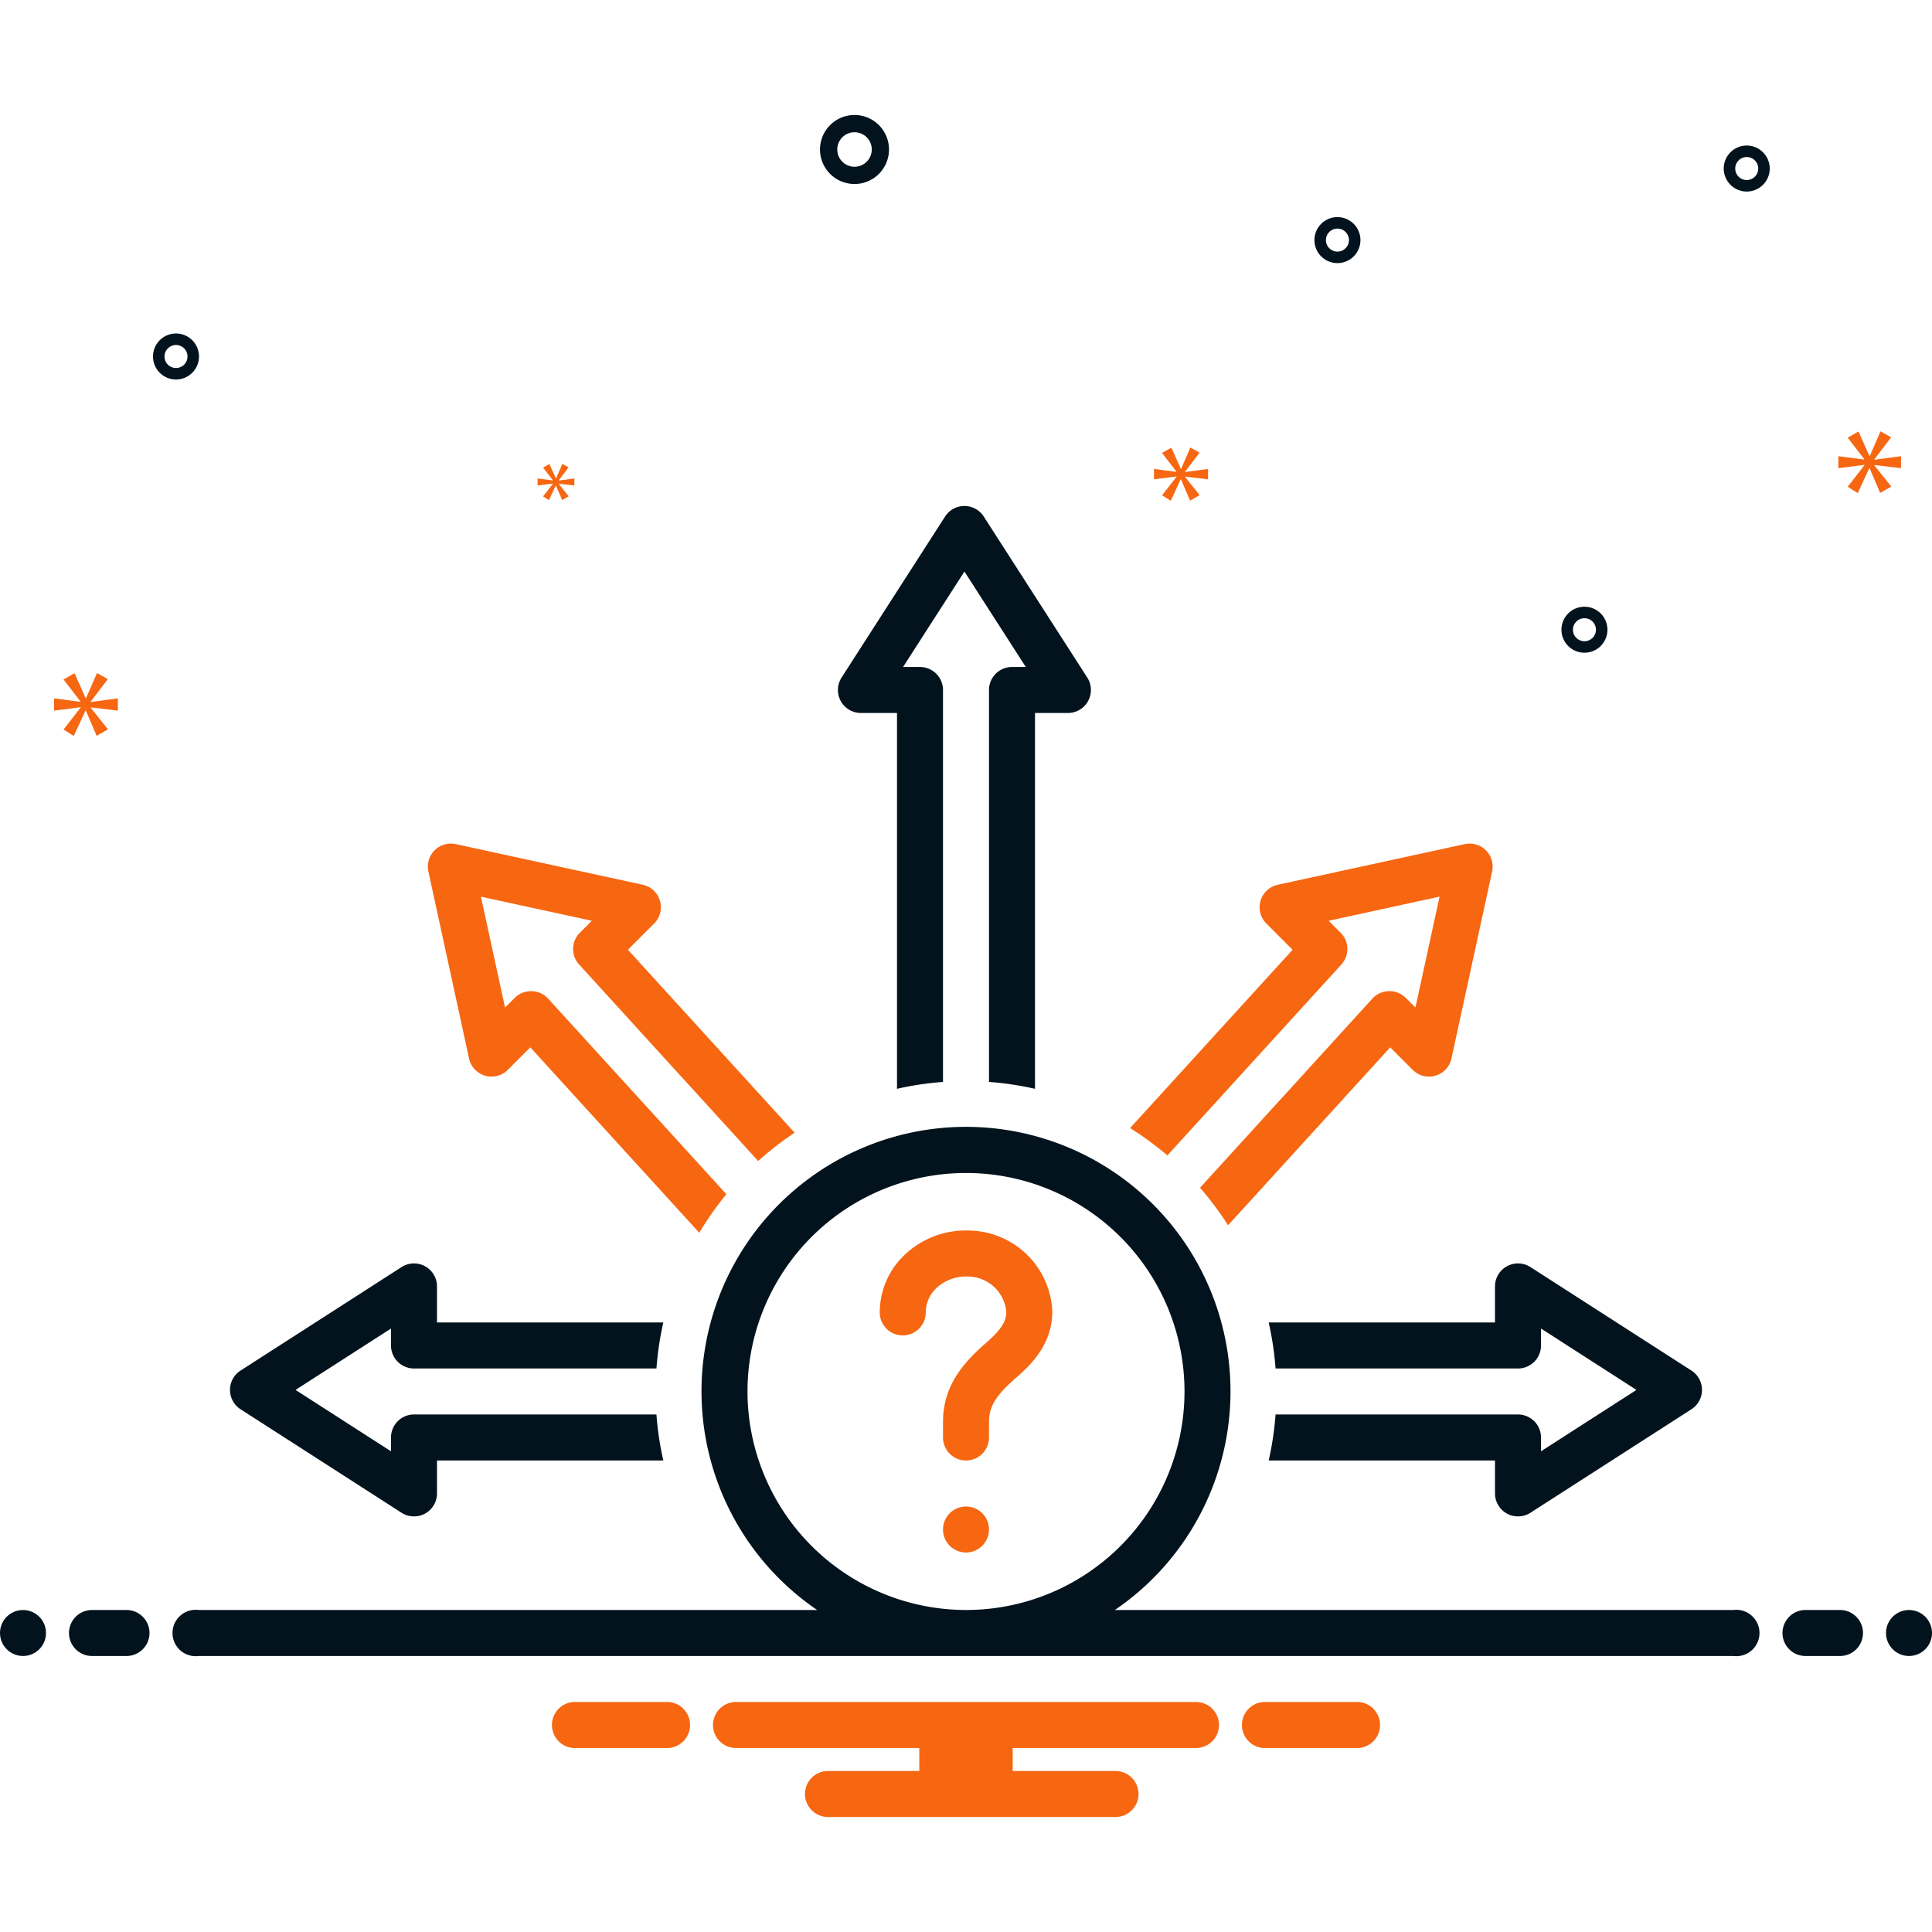
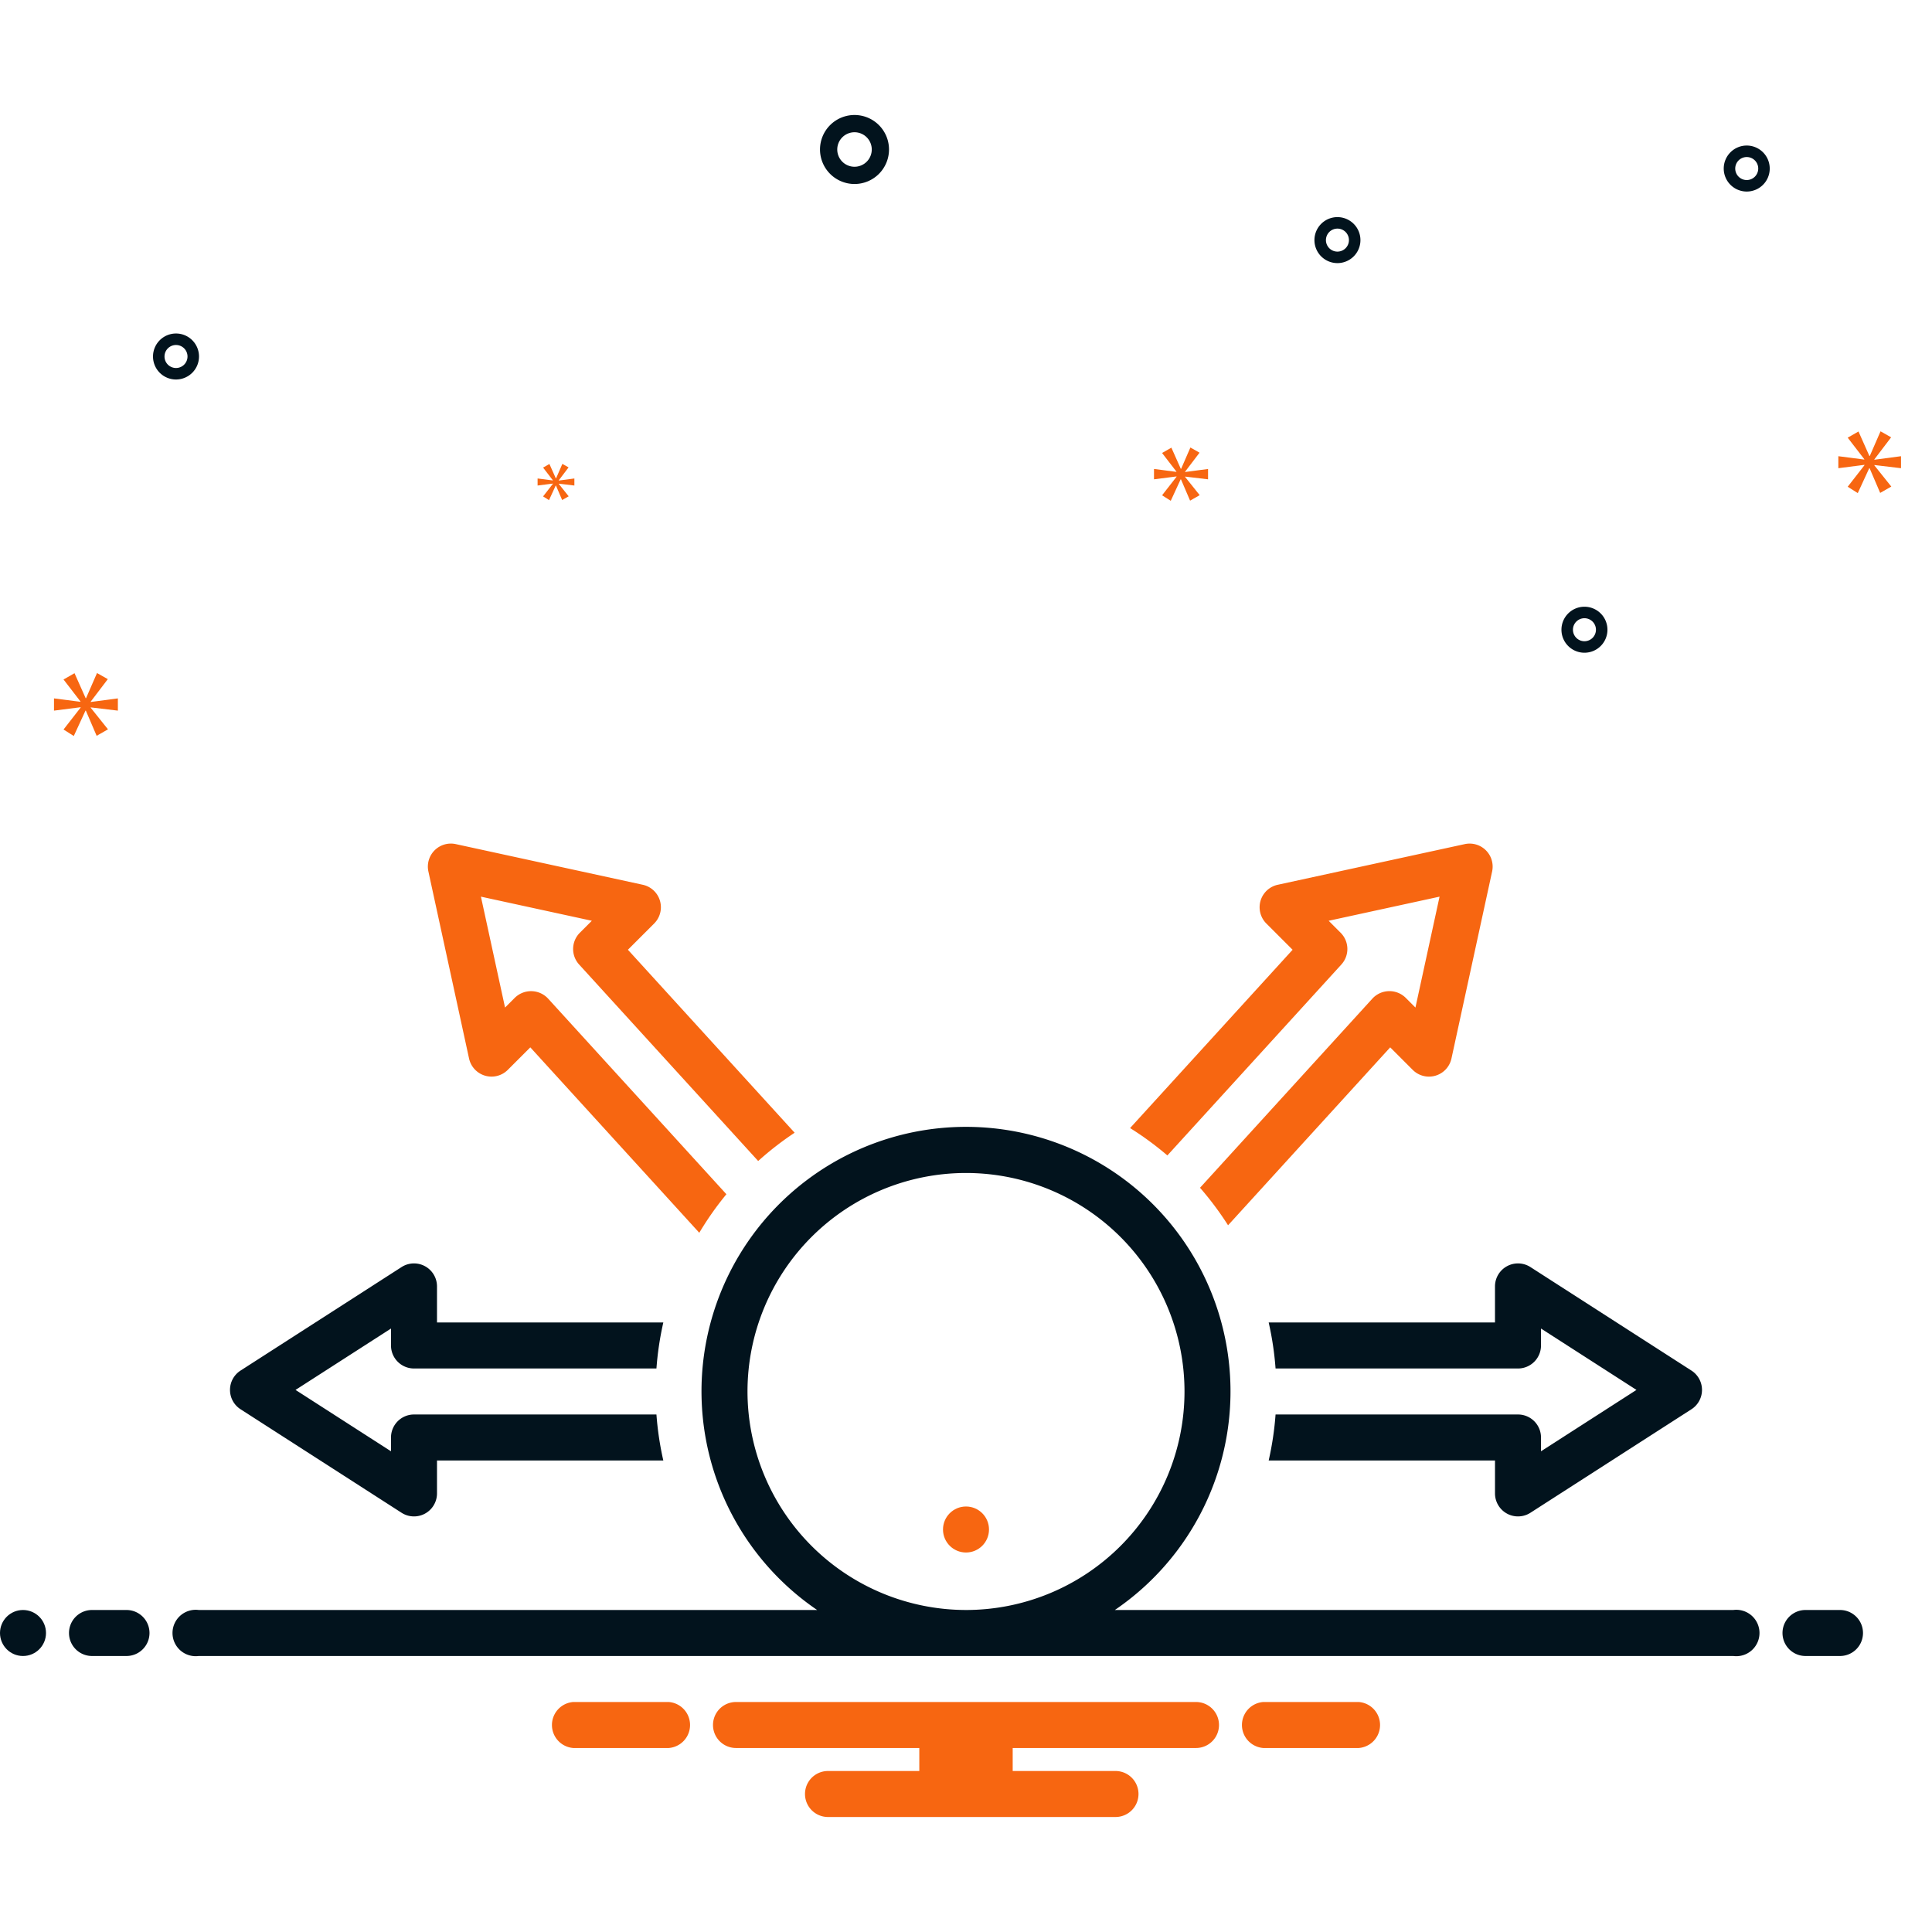
<svg xmlns="http://www.w3.org/2000/svg" id="Option" viewBox="0 0 168 168">
  <path class="color0bceb2 svgShape" d="M101.511,100.473,116.641,83.87a2,2,0,0,0-.064-2.761l-1.042-1.042,9.644-2.097-2.097,9.644-.849-.849a2.013,2.013,0,0,0-2.892.067l-14.992,16.452a27.15,27.15,0,0,1,2.439,3.262l14.099-15.471,1.958,1.958a2,2,0,0,0,3.369-.989l3.536-16.264a2.001,2.001,0,0,0-2.379-2.379l-16.264,3.536a2,2,0,0,0-.989,3.369l2.282,2.282L98.268,98.093A27.147,27.147,0,0,1,101.511,100.473Z" fill="#f76611" />
  <path class="color2d4356 svgShape" d="M147.081,119.18l-14-9a2,2,0,0,0-3.082,1.682v3.137H110.32a26.873,26.873,0,0,1,.598,4h21.082a2,2,0,0,0,2-2v-1.474l8.301,5.337-8.301,5.337v-1.2a2,2,0,0,0-2-2h-21.082a26.873,26.873,0,0,1-.598,4h19.68v2.863a2,2,0,0,0,3.082,1.682l14-9a2,2,0,0,0,0-3.364Z" fill="#02131d" />
-   <path class="color0bceb2 svgShape" d="M84.285,107.005a7.705,7.705,0,0,0-5.632,2.122,6.903,6.903,0,0,0-2.153,4.996,2,2,0,0,0,4,0,2.937,2.937,0,0,1,.931-2.118,3.763,3.763,0,0,1,2.713-1.003,3.38,3.38,0,0,1,3.354,3.002c.036.882-.43,1.613-1.782,2.794-1.93,1.688-3.716,3.686-3.716,6.854v1.347a2,2,0,0,0,4,0v-1.347c0-1.337.593-2.307,2.349-3.843,1.062-.928,3.272-2.86,3.146-5.969A7.347,7.347,0,0,0,84.285,107.005Z" fill="#f76611" />
  <circle class="color0bceb2 svgShape" fill="#f76611" r="2" cy="133" cx="84" />
-   <path class="color2d4356 svgShape" d="M74.863,61.999h3.137V94.68a26.873,26.873,0,0,1,4-.598v-34.082a2,2,0,0,0-2-2H78.526L83.863,49.698l5.337,8.301h-1.2a2,2,0,0,0-2,2v34.082a26.873,26.873,0,0,1,4,.598V61.999h2.863a2,2,0,0,0,1.682-3.082l-9-14a2,2,0,0,0-3.364,0l-9,14a2,2,0,0,0,1.682,3.082Z" fill="#02131d" />
  <path class="color0bceb2 svgShape" d="M47.658,86.832a2.019,2.019,0,0,0-2.892-.067l-.849.849-2.097-9.644,9.644,2.097-1.042,1.042a2,2,0,0,0-.064,2.761l15.571,17.087a27.187,27.187,0,0,1,3.17-2.459L54.601,82.587l2.282-2.282a2,2,0,0,0-.989-3.369L39.63,73.4a2.001,2.001,0,0,0-2.379,2.379l3.536,16.264a2,2,0,0,0,3.369.989l1.958-1.958,14.693,16.123a27.125,27.125,0,0,1,2.358-3.351Z" fill="#f76611" />
  <path class="color2d4356 svgShape" d="M36 118.999h21.082a26.873 26.873 0 01.598-4H38v-3.137a2 2 0 00-3.082-1.682l-14 9a2 2 0 000 3.364l14 9a2 2 0 003.082-1.682v-2.863H57.68a26.873 26.873 0 01-.598-4h-21.082a2 2 0 00-2 2v1.2l-8.301-5.337 8.301-5.337v1.474A2 2 0 0036 118.999zM74.305 16a3 3 0 10-3-3A3.003 3.003 0 0074.305 16zm0-4.5a1.5 1.5 0 11-1.5 1.5A1.501 1.501 0 0174.305 11.5zM137.778 52.759a2 2 0 102 2A2.002 2.002 0 00137.778 52.759zm0 3a1 1 0 111-1A1.001 1.001 0 01137.778 55.759zM116.299 18.879a2 2 0 102 2A2.002 2.002 0 00116.299 18.879zm0 3a1 1 0 111-1A1.001 1.001 0 01116.299 21.879zM151.89 12.656a2 2 0 102 2A2.002 2.002 0 00151.89 12.656zm0 3a1 1 0 111-1A1.001 1.001 0 01151.89 15.656zM17.305 31a2 2 0 10-2 2A2.002 2.002 0 0017.305 31zm-3 0a1 1 0 111 1A1.001 1.001 0 0114.305 31z" fill="#02131d" />
  <polygon class="color0bceb2 svgShape" points="7.888 61.011 9.375 59.056 8.436 58.524 7.481 60.714 7.45 60.714 6.48 58.539 5.525 59.087 6.996 60.996 6.996 61.027 4.695 60.73 4.695 61.794 7.011 61.497 7.011 61.528 5.525 63.436 6.416 64 7.434 61.794 7.465 61.794 8.404 63.984 9.39 63.421 7.888 61.543 7.888 61.512 10.25 61.794 10.25 60.73 7.888 61.042 7.888 61.011" fill="#f76611" />
  <polygon class="color0bceb2 svgShape" points="48.081 42.067 47.225 43.166 47.739 43.49 48.325 42.22 48.342 42.22 48.883 43.481 49.451 43.157 48.586 42.075 48.586 42.057 49.946 42.22 49.946 41.607 48.586 41.787 48.586 41.769 49.442 40.643 48.902 40.337 48.352 41.598 48.334 41.598 47.775 40.345 47.225 40.661 48.072 41.76 48.072 41.778 46.747 41.607 46.747 42.22 48.081 42.049 48.081 42.067" fill="#f76611" />
  <polygon class="color0bceb2 svgShape" points="165.305 40.713 165.305 39.67 162.988 39.977 162.988 39.946 164.446 38.028 163.525 37.506 162.589 39.654 162.558 39.654 161.607 37.521 160.67 38.059 162.113 39.931 162.113 39.962 159.856 39.67 159.856 40.713 162.128 40.422 162.128 40.453 160.67 42.325 161.545 42.878 162.543 40.713 162.573 40.713 163.494 42.862 164.461 42.31 162.988 40.468 162.988 40.437 165.305 40.713" fill="#f76611" />
  <polygon class="color0bceb2 svgShape" points="103.05 41.018 104.308 39.364 103.513 38.914 102.706 40.767 102.679 40.767 101.859 38.927 101.05 39.39 102.295 41.006 102.295 41.032 100.348 40.78 100.348 41.68 102.308 41.429 102.308 41.456 101.05 43.07 101.805 43.547 102.666 41.68 102.692 41.68 103.486 43.534 104.321 43.057 103.05 41.468 103.05 41.442 105.048 41.68 105.048 40.78 103.05 41.045 103.05 41.018" fill="#f76611" />
  <circle class="color2d4356 svgShape" fill="#02131d" r="2" cy="142" cx="2" />
  <path class="color2d4356 svgShape" d="M11 140H8a2 2 0 000 4h3a2 2 0 000-4zM160 140h-3a2 2 0 000 4h3a2 2 0 000-4z" fill="#02131d" />
-   <circle class="color2d4356 svgShape" fill="#02131d" r="2" cy="142" cx="166" />
  <path class="color0bceb2 svgShape" d="M118.154 148h-8.308a2.006 2.006 0 000 4h8.308a2.006 2.006 0 000-4zM58.154 148H49.846a2.006 2.006 0 000 4h8.308a2.006 2.006 0 000-4zM104 148H64a2 2 0 000 4H79.94v2H72a2 2 0 000 4H97a2 2 0 000-4H88.06v-2H104a2 2 0 000-4z" fill="#f76611" />
  <path class="color2d4356 svgShape" d="M150.721,140H96.943a23,23,0,1,0-25.886,0H17.279a2.017,2.017,0,1,0,0,4H150.721a2.017,2.017,0,1,0,0-4ZM65,120.999a19,19,0,1,1,19,19A19.022,19.022,0,0,1,65,120.999Z" fill="#02131d" />
</svg>